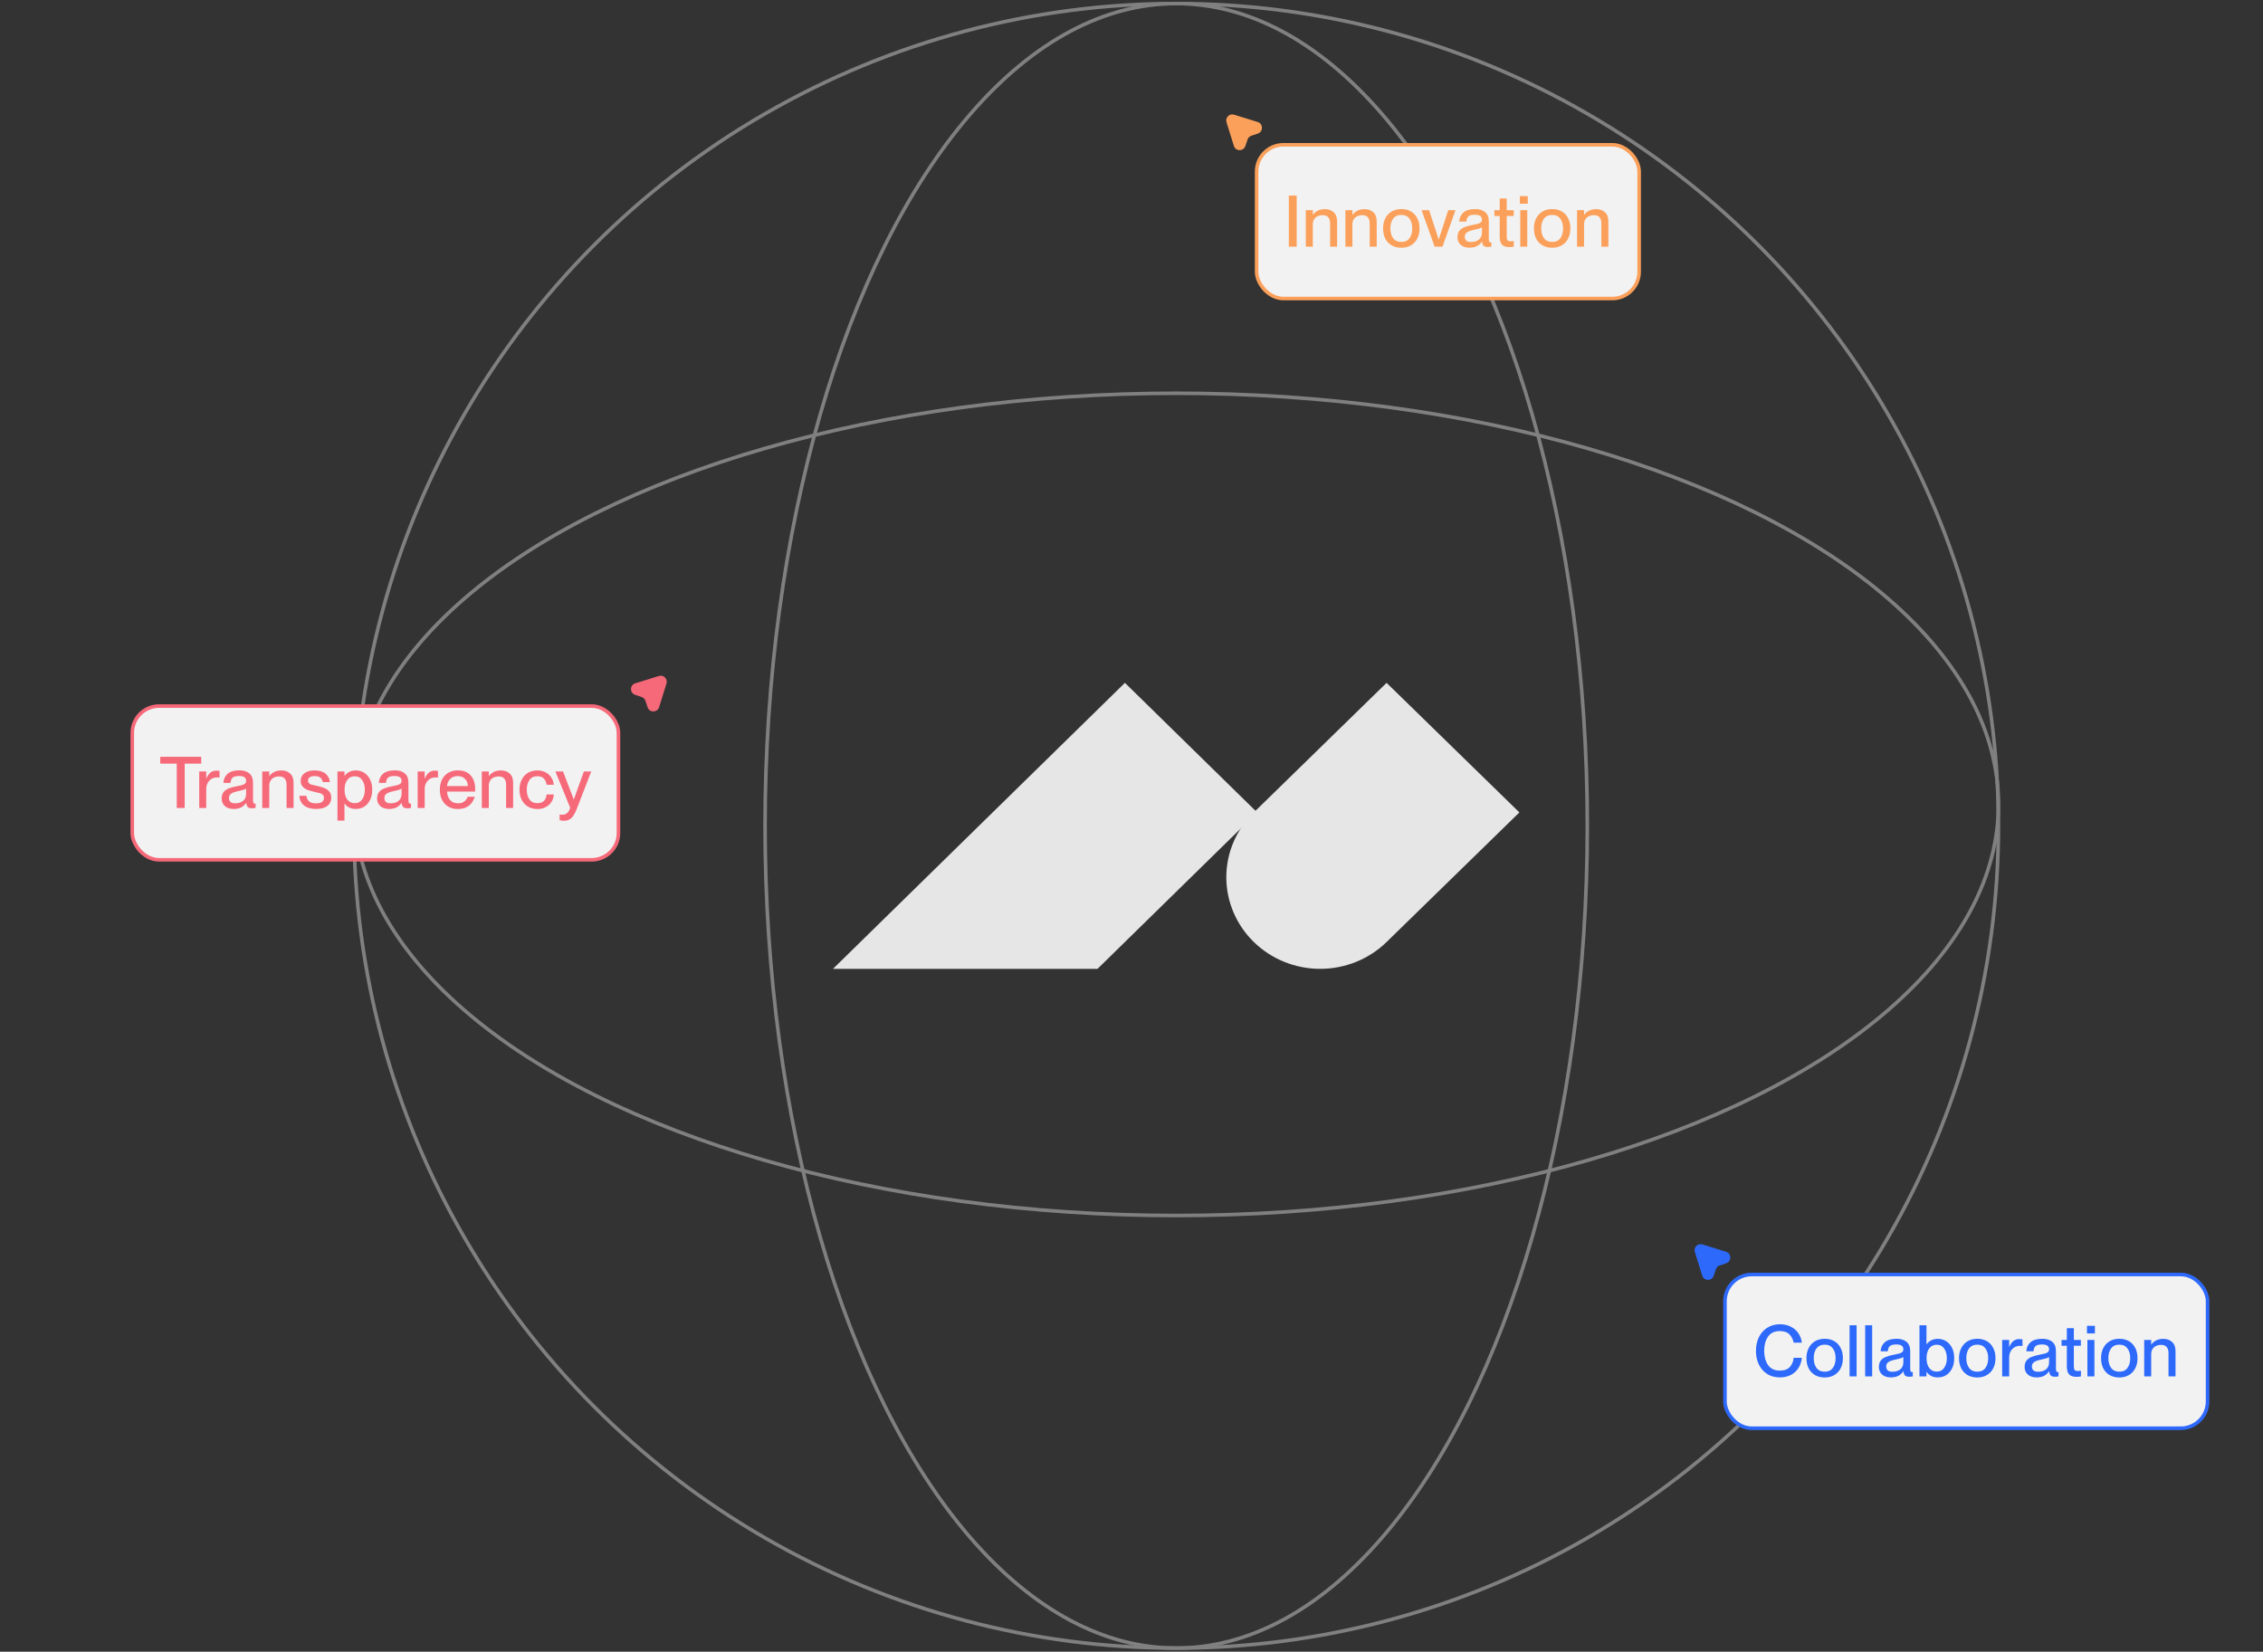
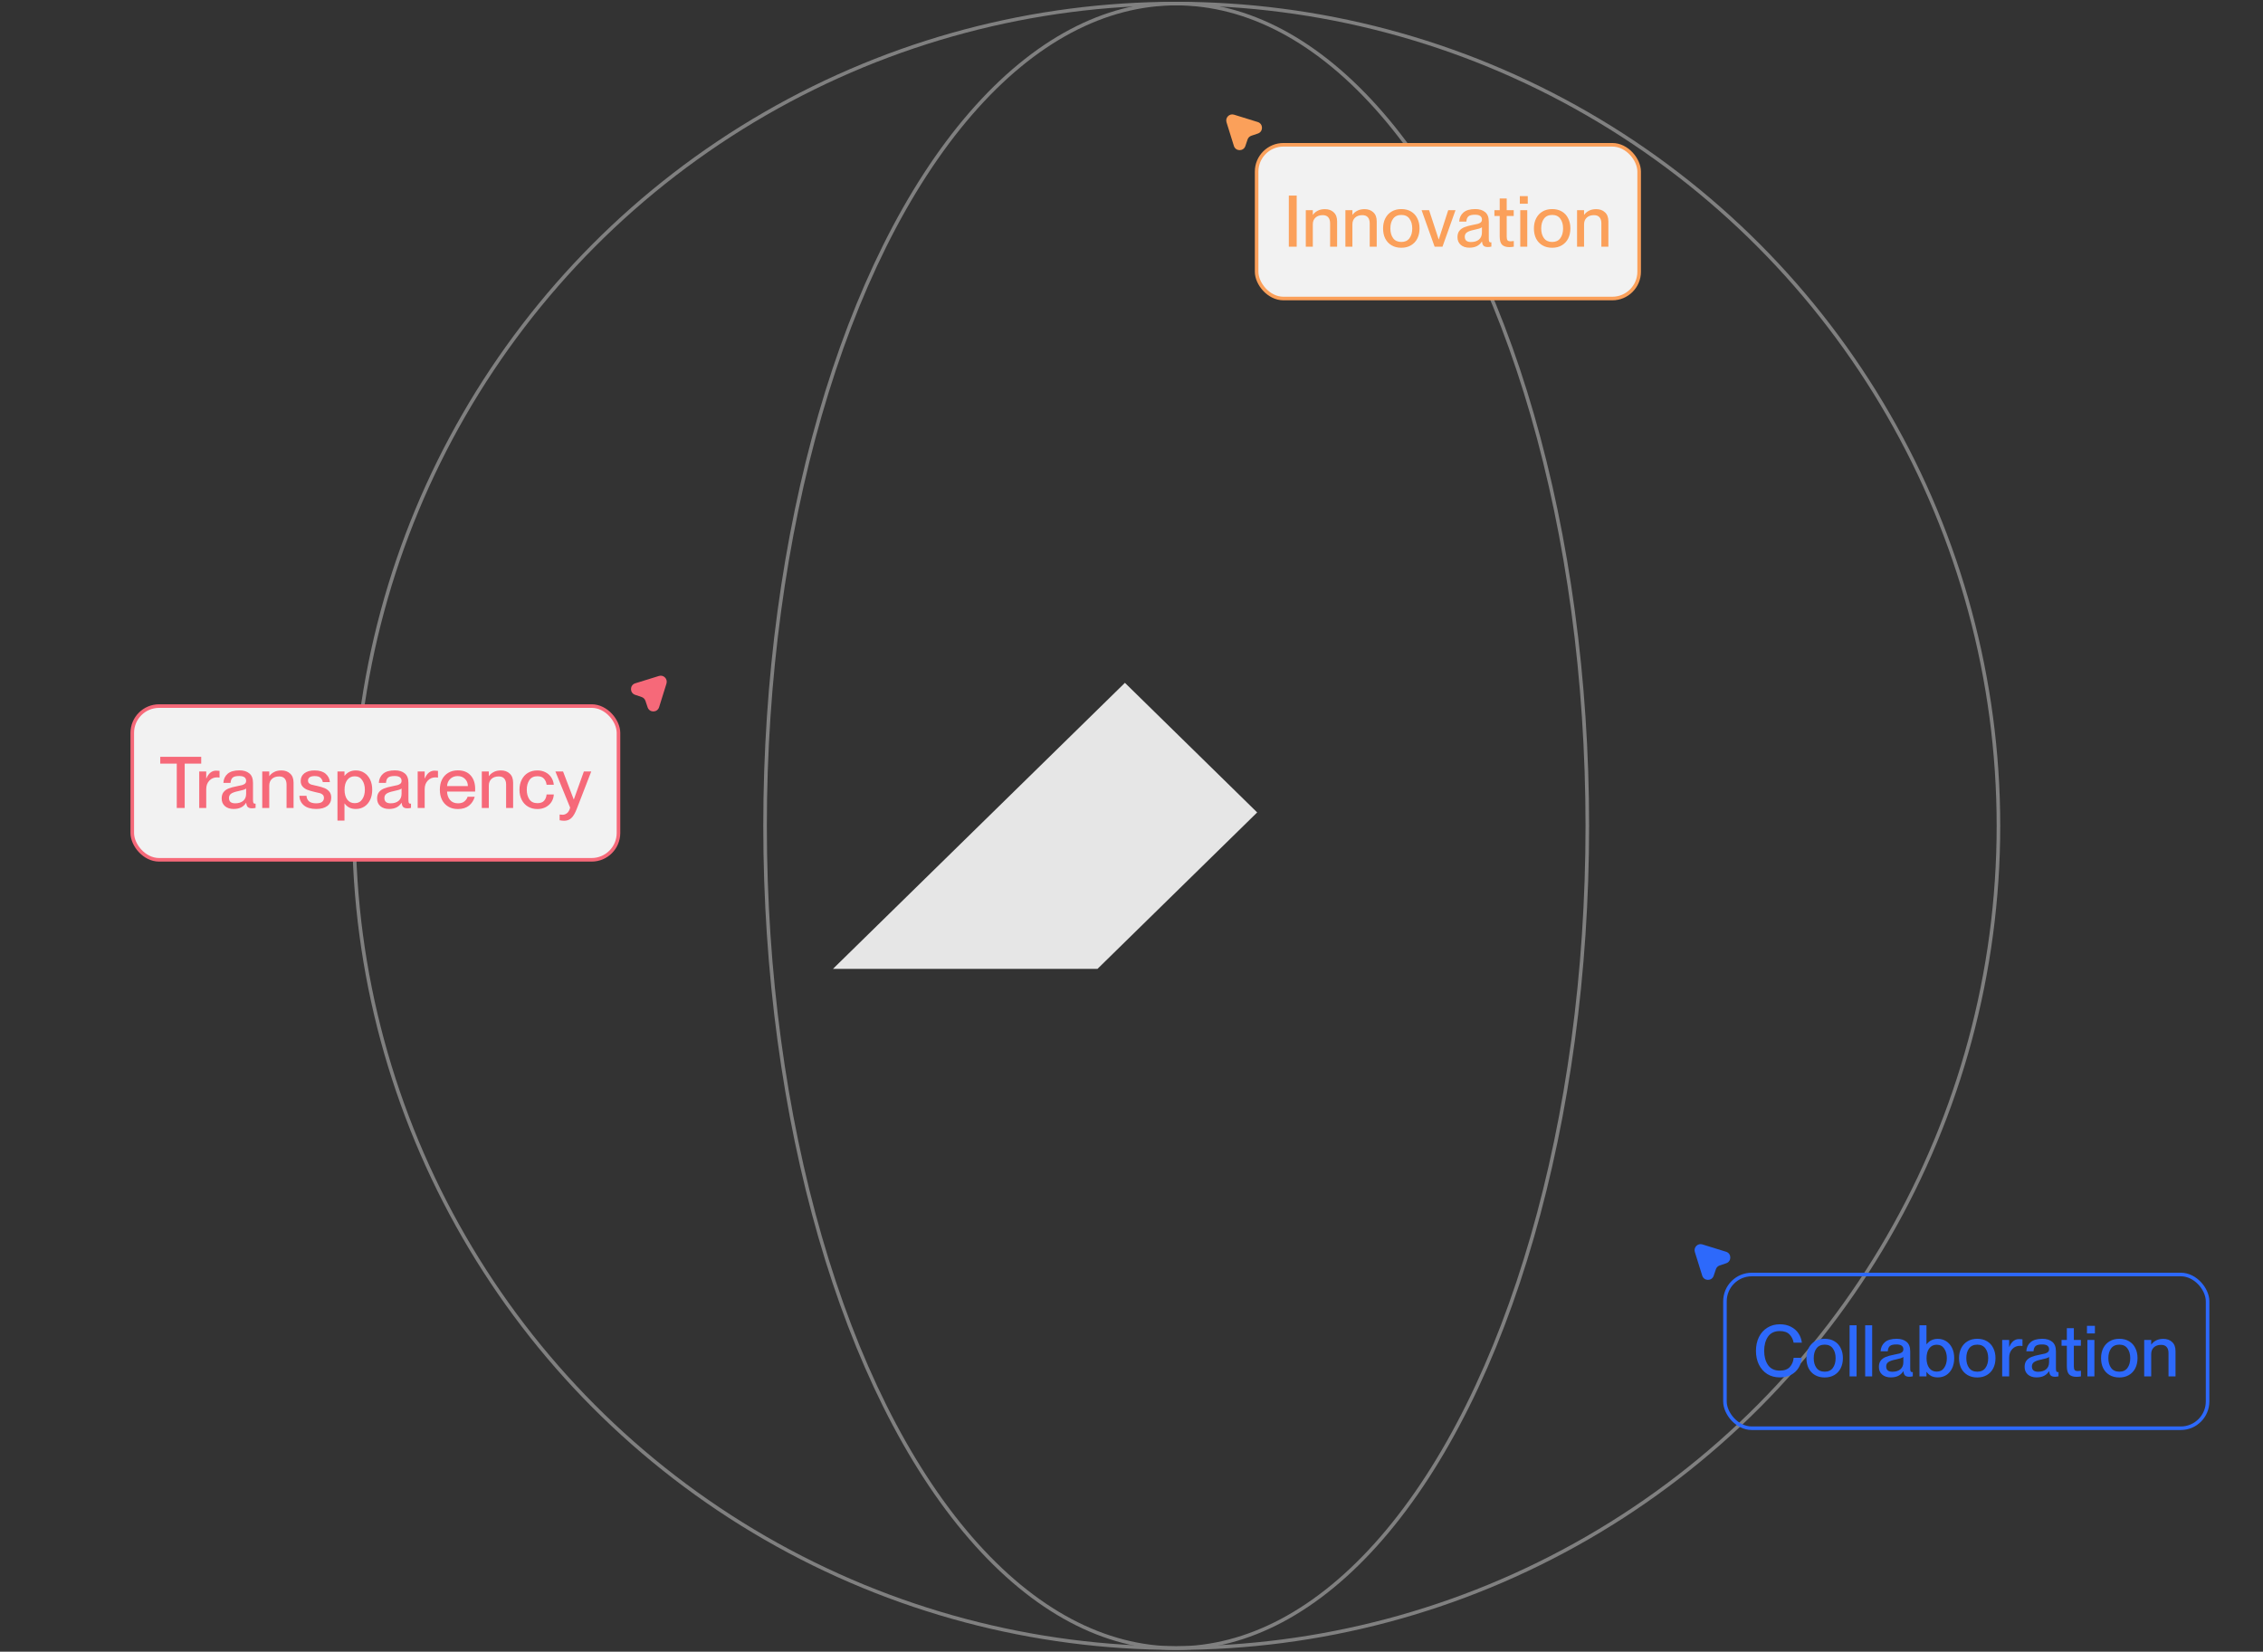
<svg xmlns="http://www.w3.org/2000/svg" width="633" height="462" viewBox="0 0 633 462" fill="none">
  <rect x="0" y="0" width="633" height="462" fill="#333333" stroke="none" />
  <ellipse cx="329" cy="231" rx="115" ry="230" stroke="#808080" />
-   <ellipse cx="329" cy="225" rx="115" ry="230" transform="rotate(-90 329 225)" stroke="#808080" />
-   <path fill-rule="evenodd" clip-rule="evenodd" d="M425 227.249L387.856 263.491C382.932 268.298 376.252 270.999 369.287 271C362.322 271.001 355.642 268.301 350.716 263.495C345.791 258.689 343.023 252.17 343.022 245.373C343.022 238.575 345.788 232.056 350.713 227.249L387.849 191L425 227.249Z" fill="#E6E6E6" />
  <path fill-rule="evenodd" clip-rule="evenodd" d="M351.652 227.249L306.994 271H233L314.658 191L351.652 227.249Z" fill="#E6E6E6" />
  <circle cx="329" cy="231" r="230" stroke="#808080" />
  <rect x="37" y="197.5" width="136" height="43" rx="7.5" fill="#F2F2F2" />
  <rect x="37" y="197.5" width="136" height="43" rx="7.5" stroke="#F66979" />
  <path d="M51.665 226H49.445V213.6H44.825V211.7H56.285V213.6H51.665V226ZM60.467 215.56C60.801 215.56 61.114 215.58 61.407 215.62V217.5C61.167 217.46 60.947 217.44 60.747 217.44C59.854 217.44 59.121 217.747 58.547 218.36C57.974 218.973 57.687 219.76 57.687 220.72V226H55.727V215.8H57.687V217.74H57.727C58.341 216.287 59.254 215.56 60.467 215.56ZM65.349 226.28C64.336 226.28 63.522 226.013 62.909 225.48C62.309 224.947 62.009 224.24 62.009 223.36C62.009 222.627 62.176 222.04 62.509 221.6C62.856 221.147 63.329 220.8 63.929 220.56C64.542 220.307 65.322 220.093 66.269 219.92C66.922 219.8 67.416 219.693 67.749 219.6C68.082 219.493 68.349 219.353 68.549 219.18C68.749 218.993 68.849 218.74 68.849 218.42C68.849 217.513 68.202 217.06 66.909 217.06C66.042 217.06 65.436 217.207 65.089 217.5C64.742 217.793 64.542 218.287 64.489 218.98H62.489C62.542 217.927 62.936 217.08 63.669 216.44C64.402 215.8 65.509 215.48 66.989 215.48C68.136 215.48 69.049 215.76 69.729 216.32C70.422 216.867 70.769 217.76 70.769 219V223.68C70.769 224.067 70.802 224.353 70.869 224.54C70.936 224.713 71.062 224.8 71.249 224.8L71.489 224.78V225.98C71.142 226.06 70.809 226.1 70.489 226.1C69.982 226.1 69.596 225.987 69.329 225.76C69.076 225.52 68.922 225.12 68.869 224.56H68.829C68.496 225.107 68.036 225.533 67.449 225.84C66.862 226.133 66.162 226.28 65.349 226.28ZM65.789 224.7C66.709 224.7 67.449 224.473 68.009 224.02C68.569 223.553 68.849 222.887 68.849 222.02V220.56C68.702 220.693 68.442 220.82 68.069 220.94C67.709 221.047 67.222 221.167 66.609 221.3C65.689 221.487 65.029 221.727 64.629 222.02C64.242 222.3 64.049 222.7 64.049 223.22C64.049 224.207 64.629 224.7 65.789 224.7ZM78.714 215.5C79.714 215.5 80.527 215.793 81.154 216.38C81.794 216.953 82.114 217.8 82.114 218.92V226H80.154V219.46C80.154 218.74 79.981 218.18 79.634 217.78C79.301 217.38 78.781 217.18 78.074 217.18C77.234 217.18 76.561 217.413 76.054 217.88C75.561 218.347 75.314 218.967 75.314 219.74V226H73.354V215.8H75.314V217.08H75.354C75.661 216.627 76.094 216.253 76.654 215.96C77.214 215.653 77.901 215.5 78.714 215.5ZM88.453 226.28C86.96 226.28 85.806 225.94 84.993 225.26C84.193 224.58 83.779 223.693 83.753 222.6H85.733C85.773 223.24 86.006 223.753 86.433 224.14C86.873 224.513 87.54 224.7 88.433 224.7C89.219 224.7 89.779 224.56 90.113 224.28C90.446 223.987 90.613 223.627 90.613 223.2C90.613 222.8 90.493 222.493 90.253 222.28C90.013 222.067 89.753 221.927 89.473 221.86C89.206 221.78 88.693 221.66 87.933 221.5C87.146 221.313 86.493 221.12 85.973 220.92C85.453 220.72 85.013 220.42 84.653 220.02C84.293 219.62 84.113 219.093 84.113 218.44C84.113 217.547 84.453 216.833 85.133 216.3C85.826 215.767 86.779 215.5 87.993 215.5C89.326 215.5 90.353 215.807 91.073 216.42C91.793 217.033 92.193 217.813 92.273 218.76H90.293C90.2 218.267 89.986 217.867 89.653 217.56C89.333 217.24 88.793 217.08 88.033 217.08C87.393 217.08 86.919 217.193 86.613 217.42C86.306 217.647 86.153 217.96 86.153 218.36C86.153 218.653 86.24 218.887 86.413 219.06C86.586 219.233 86.806 219.367 87.073 219.46C87.34 219.54 87.733 219.633 88.253 219.74C88.359 219.753 88.519 219.787 88.733 219.84C89.546 220.027 90.219 220.227 90.753 220.44C91.286 220.653 91.733 220.973 92.093 221.4C92.466 221.827 92.653 222.393 92.653 223.1C92.653 224.1 92.286 224.88 91.553 225.44C90.82 226 89.786 226.28 88.453 226.28ZM99.538 215.5C100.405 215.5 101.185 215.72 101.878 216.16C102.572 216.6 103.118 217.227 103.518 218.04C103.918 218.853 104.118 219.807 104.118 220.9C104.118 221.993 103.918 222.947 103.518 223.76C103.118 224.573 102.572 225.2 101.878 225.64C101.185 226.067 100.405 226.28 99.538 226.28C98.792 226.28 98.158 226.14 97.638 225.86C97.118 225.567 96.705 225.193 96.398 224.74H96.358V229.54H94.398V215.8H96.358V217H96.398C97.172 216 98.218 215.5 99.538 215.5ZM99.218 224.66C100.138 224.66 100.838 224.3 101.318 223.58C101.812 222.86 102.058 221.967 102.058 220.9C102.058 219.833 101.812 218.94 101.318 218.22C100.838 217.5 100.138 217.14 99.218 217.14C98.338 217.14 97.645 217.48 97.138 218.16C96.632 218.827 96.378 219.74 96.378 220.9C96.378 222.06 96.632 222.98 97.138 223.66C97.645 224.327 98.338 224.66 99.218 224.66ZM108.825 226.28C107.811 226.28 106.998 226.013 106.385 225.48C105.785 224.947 105.485 224.24 105.485 223.36C105.485 222.627 105.651 222.04 105.985 221.6C106.331 221.147 106.805 220.8 107.405 220.56C108.018 220.307 108.798 220.093 109.745 219.92C110.398 219.8 110.891 219.693 111.225 219.6C111.558 219.493 111.825 219.353 112.025 219.18C112.225 218.993 112.325 218.74 112.325 218.42C112.325 217.513 111.678 217.06 110.385 217.06C109.518 217.06 108.911 217.207 108.565 217.5C108.218 217.793 108.018 218.287 107.965 218.98H105.965C106.018 217.927 106.411 217.08 107.145 216.44C107.878 215.8 108.985 215.48 110.465 215.48C111.611 215.48 112.525 215.76 113.205 216.32C113.898 216.867 114.245 217.76 114.245 219V223.68C114.245 224.067 114.278 224.353 114.345 224.54C114.411 224.713 114.538 224.8 114.725 224.8L114.965 224.78V225.98C114.618 226.06 114.285 226.1 113.965 226.1C113.458 226.1 113.071 225.987 112.805 225.76C112.551 225.52 112.398 225.12 112.345 224.56H112.305C111.971 225.107 111.511 225.533 110.925 225.84C110.338 226.133 109.638 226.28 108.825 226.28ZM109.265 224.7C110.185 224.7 110.925 224.473 111.485 224.02C112.045 223.553 112.325 222.887 112.325 222.02V220.56C112.178 220.693 111.918 220.82 111.545 220.94C111.185 221.047 110.698 221.167 110.085 221.3C109.165 221.487 108.505 221.727 108.105 222.02C107.718 222.3 107.525 222.7 107.525 223.22C107.525 224.207 108.105 224.7 109.265 224.7ZM121.57 215.56C121.903 215.56 122.216 215.58 122.51 215.62V217.5C122.27 217.46 122.05 217.44 121.85 217.44C120.956 217.44 120.223 217.747 119.65 218.36C119.076 218.973 118.79 219.76 118.79 220.72V226H116.83V215.8H118.79V217.74H118.83C119.443 216.287 120.356 215.56 121.57 215.56ZM132.913 220.68C132.913 221.067 132.906 221.313 132.893 221.42H125.053C125.08 222.34 125.353 223.12 125.873 223.76C126.406 224.387 127.153 224.7 128.113 224.7C128.913 224.7 129.526 224.507 129.953 224.12C130.393 223.733 130.673 223.313 130.793 222.86H132.793C132.5 223.9 131.96 224.733 131.173 225.36C130.386 225.987 129.353 226.3 128.073 226.3C127.02 226.3 126.113 226.067 125.353 225.6C124.593 225.133 124.013 224.493 123.613 223.68C123.226 222.867 123.033 221.933 123.033 220.88C123.033 219.813 123.233 218.873 123.633 218.06C124.046 217.247 124.633 216.613 125.393 216.16C126.153 215.707 127.046 215.48 128.073 215.48C129.606 215.48 130.793 215.947 131.633 216.88C132.486 217.813 132.913 219.08 132.913 220.68ZM130.873 219.88C130.873 219.067 130.606 218.4 130.073 217.88C129.553 217.347 128.866 217.08 128.013 217.08C127.186 217.08 126.5 217.34 125.953 217.86C125.406 218.367 125.106 219.04 125.053 219.88H130.873ZM140.129 215.5C141.129 215.5 141.942 215.793 142.569 216.38C143.209 216.953 143.529 217.8 143.529 218.92V226H141.569V219.46C141.569 218.74 141.395 218.18 141.049 217.78C140.715 217.38 140.195 217.18 139.489 217.18C138.649 217.18 137.975 217.413 137.469 217.88C136.975 218.347 136.729 218.967 136.729 219.74V226H134.769V215.8H136.729V217.08H136.769C137.075 216.627 137.509 216.253 138.069 215.96C138.629 215.653 139.315 215.5 140.129 215.5ZM150.328 226.3C149.328 226.3 148.448 226.073 147.688 225.62C146.928 225.167 146.341 224.533 145.928 223.72C145.514 222.893 145.308 221.953 145.308 220.9C145.308 219.847 145.514 218.913 145.928 218.1C146.341 217.273 146.921 216.633 147.668 216.18C148.428 215.727 149.308 215.5 150.308 215.5C151.161 215.5 151.921 215.673 152.588 216.02C153.254 216.353 153.788 216.827 154.188 217.44C154.588 218.04 154.828 218.727 154.908 219.5H152.888C152.821 218.86 152.588 218.307 152.188 217.84C151.788 217.36 151.168 217.12 150.328 217.12C149.314 217.12 148.561 217.487 148.068 218.22C147.588 218.94 147.348 219.833 147.348 220.9C147.348 221.967 147.588 222.86 148.068 223.58C148.561 224.3 149.314 224.66 150.328 224.66C151.181 224.66 151.808 224.427 152.208 223.96C152.608 223.493 152.834 222.913 152.888 222.22H154.908C154.868 222.993 154.648 223.693 154.248 224.32C153.848 224.933 153.308 225.42 152.628 225.78C151.948 226.127 151.181 226.3 150.328 226.3ZM157.797 229.58C157.437 229.58 157.017 229.533 156.537 229.44V227.84C156.884 227.88 157.164 227.9 157.377 227.9C157.831 227.9 158.244 227.747 158.617 227.44C159.004 227.147 159.291 226.633 159.477 225.9L155.357 215.8H157.497L160.477 223.6H160.517L163.317 215.8H165.377L161.337 226.24C160.857 227.48 160.344 228.347 159.797 228.84C159.264 229.333 158.597 229.58 157.797 229.58Z" fill="#F66979" />
-   <path d="M177.657 194.355L179.47 194.966C179.971 195.133 180.371 195.521 180.538 196.032L181.15 197.842C181.672 199.408 183.875 199.375 184.364 197.809L186.422 191.202C186.823 189.892 185.61 188.67 184.309 189.081L177.679 191.135C176.122 191.624 176.1 193.834 177.657 194.355Z" fill="#F66979" />
-   <rect x="482.5" y="356.5" width="135" height="43" rx="7.5" fill="#F2F2F2" />
+   <path d="M177.657 194.355L179.47 194.966C179.971 195.133 180.371 195.521 180.538 196.032L181.15 197.842C181.672 199.408 183.875 199.375 184.364 197.809L186.422 191.202C186.823 189.892 185.61 188.67 184.309 189.081L177.679 191.135C176.122 191.624 176.1 193.834 177.657 194.355" fill="#F66979" />
  <rect x="482.5" y="356.5" width="135" height="43" rx="7.5" stroke="#2D69FB" />
  <path d="M497.85 385.28C496.517 385.28 495.344 384.967 494.33 384.34C493.33 383.7 492.55 382.82 491.99 381.7C491.444 380.567 491.17 379.287 491.17 377.86C491.17 376.433 491.444 375.153 491.99 374.02C492.55 372.887 493.337 372.007 494.35 371.38C495.364 370.74 496.537 370.42 497.87 370.42C499.03 370.42 500.05 370.647 500.93 371.1C501.824 371.553 502.53 372.167 503.05 372.94C503.57 373.713 503.89 374.587 504.01 375.56H501.71C501.55 374.667 501.17 373.907 500.57 373.28C499.97 372.64 499.057 372.32 497.83 372.32C496.35 372.32 495.25 372.847 494.53 373.9C493.824 374.953 493.47 376.267 493.47 377.84C493.47 379.427 493.824 380.747 494.53 381.8C495.25 382.853 496.35 383.38 497.83 383.38C499.097 383.38 500.037 383.04 500.65 382.36C501.277 381.667 501.63 380.813 501.71 379.8H504.01C503.904 380.867 503.59 381.813 503.07 382.64C502.55 383.467 501.844 384.113 500.95 384.58C500.057 385.047 499.024 385.28 497.85 385.28ZM510.392 385.3C509.352 385.3 508.446 385.073 507.672 384.62C506.899 384.167 506.306 383.533 505.892 382.72C505.492 381.907 505.292 380.967 505.292 379.9C505.292 378.833 505.499 377.893 505.912 377.08C506.326 376.267 506.912 375.633 507.672 375.18C508.446 374.713 509.359 374.48 510.412 374.48C511.452 374.48 512.352 374.707 513.112 375.16C513.886 375.613 514.472 376.253 514.872 377.08C515.286 377.893 515.492 378.827 515.492 379.88C515.492 380.947 515.286 381.893 514.872 382.72C514.459 383.533 513.866 384.167 513.092 384.62C512.332 385.073 511.432 385.3 510.392 385.3ZM510.412 383.68C511.412 383.68 512.166 383.333 512.672 382.64C513.192 381.933 513.452 381.02 513.452 379.9C513.452 378.78 513.192 377.873 512.672 377.18C512.166 376.473 511.412 376.12 510.412 376.12C509.399 376.12 508.632 376.467 508.112 377.16C507.592 377.853 507.332 378.767 507.332 379.9C507.332 381.02 507.592 381.933 508.112 382.64C508.632 383.333 509.399 383.68 510.412 383.68ZM519.321 385H517.361V370.7H519.321V385ZM523.681 385H521.721V370.7H523.681V385ZM528.901 385.28C527.888 385.28 527.074 385.013 526.461 384.48C525.861 383.947 525.561 383.24 525.561 382.36C525.561 381.627 525.728 381.04 526.061 380.6C526.408 380.147 526.881 379.8 527.481 379.56C528.094 379.307 528.874 379.093 529.821 378.92C530.474 378.8 530.968 378.693 531.301 378.6C531.634 378.493 531.901 378.353 532.101 378.18C532.301 377.993 532.401 377.74 532.401 377.42C532.401 376.513 531.754 376.06 530.461 376.06C529.594 376.06 528.988 376.207 528.641 376.5C528.294 376.793 528.094 377.287 528.041 377.98H526.041C526.094 376.927 526.488 376.08 527.221 375.44C527.954 374.8 529.061 374.48 530.541 374.48C531.688 374.48 532.601 374.76 533.281 375.32C533.974 375.867 534.321 376.76 534.321 378V382.68C534.321 383.067 534.354 383.353 534.421 383.54C534.488 383.713 534.614 383.8 534.801 383.8L535.041 383.78V384.98C534.694 385.06 534.361 385.1 534.041 385.1C533.534 385.1 533.148 384.987 532.881 384.76C532.628 384.52 532.474 384.12 532.421 383.56H532.381C532.048 384.107 531.588 384.533 531.001 384.84C530.414 385.133 529.714 385.28 528.901 385.28ZM529.341 383.7C530.261 383.7 531.001 383.473 531.561 383.02C532.121 382.553 532.401 381.887 532.401 381.02V379.56C532.254 379.693 531.994 379.82 531.621 379.94C531.261 380.047 530.774 380.167 530.161 380.3C529.241 380.487 528.581 380.727 528.181 381.02C527.794 381.3 527.601 381.7 527.601 382.22C527.601 383.207 528.181 383.7 529.341 383.7ZM542.046 374.5C542.913 374.5 543.693 374.72 544.386 375.16C545.079 375.6 545.626 376.227 546.026 377.04C546.426 377.853 546.626 378.807 546.626 379.9C546.626 380.993 546.426 381.947 546.026 382.76C545.626 383.573 545.079 384.2 544.386 384.64C543.693 385.067 542.913 385.28 542.046 385.28C541.299 385.28 540.666 385.14 540.146 384.86C539.626 384.567 539.213 384.193 538.906 383.74H538.866V385H536.906V370.7H538.866V376H538.906C539.679 375 540.726 374.5 542.046 374.5ZM541.726 383.66C542.646 383.66 543.346 383.3 543.826 382.58C544.319 381.86 544.566 380.967 544.566 379.9C544.566 378.833 544.319 377.94 543.826 377.22C543.346 376.5 542.646 376.14 541.726 376.14C540.846 376.14 540.153 376.48 539.646 377.16C539.139 377.827 538.886 378.74 538.886 379.9C538.886 381.06 539.139 381.98 539.646 382.66C540.153 383.327 540.846 383.66 541.726 383.66ZM553.072 385.3C552.032 385.3 551.125 385.073 550.352 384.62C549.579 384.167 548.985 383.533 548.572 382.72C548.172 381.907 547.972 380.967 547.972 379.9C547.972 378.833 548.179 377.893 548.592 377.08C549.005 376.267 549.592 375.633 550.352 375.18C551.125 374.713 552.039 374.48 553.092 374.48C554.132 374.48 555.032 374.707 555.792 375.16C556.565 375.613 557.152 376.253 557.552 377.08C557.965 377.893 558.172 378.827 558.172 379.88C558.172 380.947 557.965 381.893 557.552 382.72C557.139 383.533 556.545 384.167 555.772 384.62C555.012 385.073 554.112 385.3 553.072 385.3ZM553.092 383.68C554.092 383.68 554.845 383.333 555.352 382.64C555.872 381.933 556.132 381.02 556.132 379.9C556.132 378.78 555.872 377.873 555.352 377.18C554.845 376.473 554.092 376.12 553.092 376.12C552.079 376.12 551.312 376.467 550.792 377.16C550.272 377.853 550.012 378.767 550.012 379.9C550.012 381.02 550.272 381.933 550.792 382.64C551.312 383.333 552.079 383.68 553.092 383.68ZM564.78 374.56C565.114 374.56 565.427 374.58 565.72 374.62V376.5C565.48 376.46 565.26 376.44 565.06 376.44C564.167 376.44 563.434 376.747 562.86 377.36C562.287 377.973 562 378.76 562 379.72V385H560.04V374.8H562V376.74H562.04C562.654 375.287 563.567 374.56 564.78 374.56ZM569.662 385.28C568.648 385.28 567.835 385.013 567.222 384.48C566.622 383.947 566.322 383.24 566.322 382.36C566.322 381.627 566.488 381.04 566.822 380.6C567.168 380.147 567.642 379.8 568.242 379.56C568.855 379.307 569.635 379.093 570.582 378.92C571.235 378.8 571.728 378.693 572.062 378.6C572.395 378.493 572.662 378.353 572.862 378.18C573.062 377.993 573.162 377.74 573.162 377.42C573.162 376.513 572.515 376.06 571.222 376.06C570.355 376.06 569.748 376.207 569.402 376.5C569.055 376.793 568.855 377.287 568.802 377.98H566.802C566.855 376.927 567.248 376.08 567.982 375.44C568.715 374.8 569.822 374.48 571.302 374.48C572.448 374.48 573.362 374.76 574.042 375.32C574.735 375.867 575.082 376.76 575.082 378V382.68C575.082 383.067 575.115 383.353 575.182 383.54C575.248 383.713 575.375 383.8 575.562 383.8L575.802 383.78V384.98C575.455 385.06 575.122 385.1 574.802 385.1C574.295 385.1 573.908 384.987 573.642 384.76C573.388 384.52 573.235 384.12 573.182 383.56H573.142C572.808 384.107 572.348 384.533 571.762 384.84C571.175 385.133 570.475 385.28 569.662 385.28ZM570.102 383.7C571.022 383.7 571.762 383.473 572.322 383.02C572.882 382.553 573.162 381.887 573.162 381.02V379.56C573.015 379.693 572.755 379.82 572.382 379.94C572.022 380.047 571.535 380.167 570.922 380.3C570.002 380.487 569.342 380.727 568.942 381.02C568.555 381.3 568.362 381.7 568.362 382.22C568.362 383.207 568.942 383.7 570.102 383.7ZM581.231 383.5C581.485 383.5 581.765 383.473 582.071 383.42V385C581.671 385.08 581.258 385.12 580.831 385.12C579.925 385.12 579.245 384.9 578.791 384.46C578.351 384.02 578.131 383.24 578.131 382.12V376.42H576.651V374.8H578.131V371.52H580.091V374.8H582.051V376.42H580.091V382.18C580.091 382.7 580.171 383.053 580.331 383.24C580.505 383.413 580.805 383.5 581.231 383.5ZM585.842 385H583.882V374.8H585.842V385ZM585.982 372.98H583.762V370.86H585.982V372.98ZM592.803 385.3C591.763 385.3 590.856 385.073 590.083 384.62C589.309 384.167 588.716 383.533 588.303 382.72C587.903 381.907 587.703 380.967 587.703 379.9C587.703 378.833 587.909 377.893 588.323 377.08C588.736 376.267 589.323 375.633 590.083 375.18C590.856 374.713 591.769 374.48 592.823 374.48C593.863 374.48 594.763 374.707 595.523 375.16C596.296 375.613 596.883 376.253 597.283 377.08C597.696 377.893 597.903 378.827 597.903 379.88C597.903 380.947 597.696 381.893 597.283 382.72C596.869 383.533 596.276 384.167 595.503 384.62C594.743 385.073 593.843 385.3 592.803 385.3ZM592.823 383.68C593.823 383.68 594.576 383.333 595.083 382.64C595.603 381.933 595.863 381.02 595.863 379.9C595.863 378.78 595.603 377.873 595.083 377.18C594.576 376.473 593.823 376.12 592.823 376.12C591.809 376.12 591.043 376.467 590.523 377.16C590.003 377.853 589.743 378.767 589.743 379.9C589.743 381.02 590.003 381.933 590.523 382.64C591.043 383.333 591.809 383.68 592.823 383.68ZM605.131 374.5C606.131 374.5 606.944 374.793 607.571 375.38C608.211 375.953 608.531 376.8 608.531 377.92V385H606.571V378.46C606.571 377.74 606.397 377.18 606.051 376.78C605.717 376.38 605.197 376.18 604.491 376.18C603.651 376.18 602.977 376.413 602.471 376.88C601.977 377.347 601.731 377.967 601.731 378.74V385H599.771V374.8H601.731V376.08H601.771C602.077 375.627 602.511 375.253 603.071 374.96C603.631 374.653 604.317 374.5 605.131 374.5Z" fill="#2D69FB" />
  <path d="M482.843 353.355L481.03 353.966C480.529 354.133 480.129 354.521 479.962 355.032L479.35 356.842C478.828 358.408 476.625 358.375 476.136 356.809L474.078 350.202C473.677 348.892 474.89 347.67 476.191 348.081L482.821 350.135C484.378 350.624 484.4 352.834 482.843 353.355Z" fill="#2D69FB" />
  <rect x="351.5" y="40.5" width="107" height="43" rx="7.5" fill="#F2F2F2" />
  <rect x="351.5" y="40.5" width="107" height="43" rx="7.5" stroke="#FBA05A" />
  <path d="M362.71 69H360.51V54.7H362.71V69ZM370.614 58.5C371.614 58.5 372.427 58.793 373.054 59.38C373.694 59.953 374.014 60.8 374.014 61.92V69H372.054V62.46C372.054 61.74 371.88 61.18 371.534 60.78C371.2 60.38 370.68 60.18 369.974 60.18C369.134 60.18 368.46 60.413 367.954 60.88C367.46 61.347 367.214 61.967 367.214 62.74V69H365.254V58.8H367.214V60.08H367.254C367.56 59.627 367.994 59.253 368.554 58.96C369.114 58.653 369.8 58.5 370.614 58.5ZM381.692 58.5C382.692 58.5 383.506 58.793 384.132 59.38C384.772 59.953 385.092 60.8 385.092 61.92V69H383.132V62.46C383.132 61.74 382.959 61.18 382.612 60.78C382.279 60.38 381.759 60.18 381.052 60.18C380.212 60.18 379.539 60.413 379.032 60.88C378.539 61.347 378.292 61.967 378.292 62.74V69H376.332V58.8H378.292V60.08H378.332C378.639 59.627 379.072 59.253 379.632 58.96C380.192 58.653 380.879 58.5 381.692 58.5ZM391.971 69.3C390.931 69.3 390.025 69.073 389.251 68.62C388.478 68.167 387.885 67.533 387.471 66.72C387.071 65.907 386.871 64.967 386.871 63.9C386.871 62.833 387.078 61.893 387.491 61.08C387.905 60.267 388.491 59.633 389.251 59.18C390.025 58.713 390.938 58.48 391.991 58.48C393.031 58.48 393.931 58.707 394.691 59.16C395.465 59.613 396.051 60.253 396.451 61.08C396.865 61.893 397.071 62.827 397.071 63.88C397.071 64.947 396.865 65.893 396.451 66.72C396.038 67.533 395.445 68.167 394.671 68.62C393.911 69.073 393.011 69.3 391.971 69.3ZM391.991 67.68C392.991 67.68 393.745 67.333 394.251 66.64C394.771 65.933 395.031 65.02 395.031 63.9C395.031 62.78 394.771 61.873 394.251 61.18C393.745 60.473 392.991 60.12 391.991 60.12C390.978 60.12 390.211 60.467 389.691 61.16C389.171 61.853 388.911 62.767 388.911 63.9C388.911 65.02 389.171 65.933 389.691 66.64C390.211 67.333 390.978 67.68 391.991 67.68ZM403.487 69H401.287L397.647 58.8H399.747L402.427 66.98H402.447L405.087 58.8H407.127L403.487 69ZM411.022 69.28C410.009 69.28 409.195 69.013 408.582 68.48C407.982 67.947 407.682 67.24 407.682 66.36C407.682 65.627 407.849 65.04 408.182 64.6C408.529 64.147 409.002 63.8 409.602 63.56C410.215 63.307 410.995 63.093 411.942 62.92C412.595 62.8 413.089 62.693 413.422 62.6C413.755 62.493 414.022 62.353 414.222 62.18C414.422 61.993 414.522 61.74 414.522 61.42C414.522 60.513 413.875 60.06 412.582 60.06C411.715 60.06 411.109 60.207 410.762 60.5C410.415 60.793 410.215 61.287 410.162 61.98H408.162C408.215 60.927 408.609 60.08 409.342 59.44C410.075 58.8 411.182 58.48 412.662 58.48C413.809 58.48 414.722 58.76 415.402 59.32C416.095 59.867 416.442 60.76 416.442 62V66.68C416.442 67.067 416.475 67.353 416.542 67.54C416.609 67.713 416.735 67.8 416.922 67.8L417.162 67.78V68.98C416.815 69.06 416.482 69.1 416.162 69.1C415.655 69.1 415.269 68.987 415.002 68.76C414.749 68.52 414.595 68.12 414.542 67.56H414.502C414.169 68.107 413.709 68.533 413.122 68.84C412.535 69.133 411.835 69.28 411.022 69.28ZM411.462 67.7C412.382 67.7 413.122 67.473 413.682 67.02C414.242 66.553 414.522 65.887 414.522 65.02V63.56C414.375 63.693 414.115 63.82 413.742 63.94C413.382 64.047 412.895 64.167 412.282 64.3C411.362 64.487 410.702 64.727 410.302 65.02C409.915 65.3 409.722 65.7 409.722 66.22C409.722 67.207 410.302 67.7 411.462 67.7ZM422.592 67.5C422.845 67.5 423.125 67.473 423.432 67.42V69C423.032 69.08 422.618 69.12 422.192 69.12C421.285 69.12 420.605 68.9 420.152 68.46C419.712 68.02 419.492 67.24 419.492 66.12V60.42H418.012V58.8H419.492V55.52H421.452V58.8H423.412V60.42H421.452V66.18C421.452 66.7 421.532 67.053 421.692 67.24C421.865 67.413 422.165 67.5 422.592 67.5ZM427.203 69H425.243V58.8H427.203V69ZM427.343 56.98H425.123V54.86H427.343V56.98ZM434.163 69.3C433.123 69.3 432.216 69.073 431.443 68.62C430.669 68.167 430.076 67.533 429.663 66.72C429.263 65.907 429.063 64.967 429.063 63.9C429.063 62.833 429.269 61.893 429.683 61.08C430.096 60.267 430.683 59.633 431.443 59.18C432.216 58.713 433.129 58.48 434.183 58.48C435.223 58.48 436.123 58.707 436.883 59.16C437.656 59.613 438.243 60.253 438.643 61.08C439.056 61.893 439.263 62.827 439.263 63.88C439.263 64.947 439.056 65.893 438.643 66.72C438.229 67.533 437.636 68.167 436.863 68.62C436.103 69.073 435.203 69.3 434.163 69.3ZM434.183 67.68C435.183 67.68 435.936 67.333 436.443 66.64C436.963 65.933 437.223 65.02 437.223 63.9C437.223 62.78 436.963 61.873 436.443 61.18C435.936 60.473 435.183 60.12 434.183 60.12C433.169 60.12 432.403 60.467 431.883 61.16C431.363 61.853 431.103 62.767 431.103 63.9C431.103 65.02 431.363 65.933 431.883 66.64C432.403 67.333 433.169 67.68 434.183 67.68ZM446.491 58.5C447.491 58.5 448.304 58.793 448.931 59.38C449.571 59.953 449.891 60.8 449.891 61.92V69H447.931V62.46C447.931 61.74 447.758 61.18 447.411 60.78C447.078 60.38 446.558 60.18 445.851 60.18C445.011 60.18 444.338 60.413 443.831 60.88C443.338 61.347 443.091 61.967 443.091 62.74V69H441.131V58.8H443.091V60.08H443.131C443.438 59.627 443.871 59.253 444.431 58.96C444.991 58.653 445.678 58.5 446.491 58.5Z" fill="#FBA05A" />
  <path d="M351.843 37.355L350.03 37.966C349.529 38.133 349.129 38.521 348.962 39.032L348.35 40.842C347.828 42.408 345.625 42.375 345.136 40.809L343.078 34.202C342.677 32.892 343.89 31.67 345.191 32.081L351.821 34.135C353.378 34.624 353.4 36.834 351.843 37.355Z" fill="#FBA05A" />
</svg>